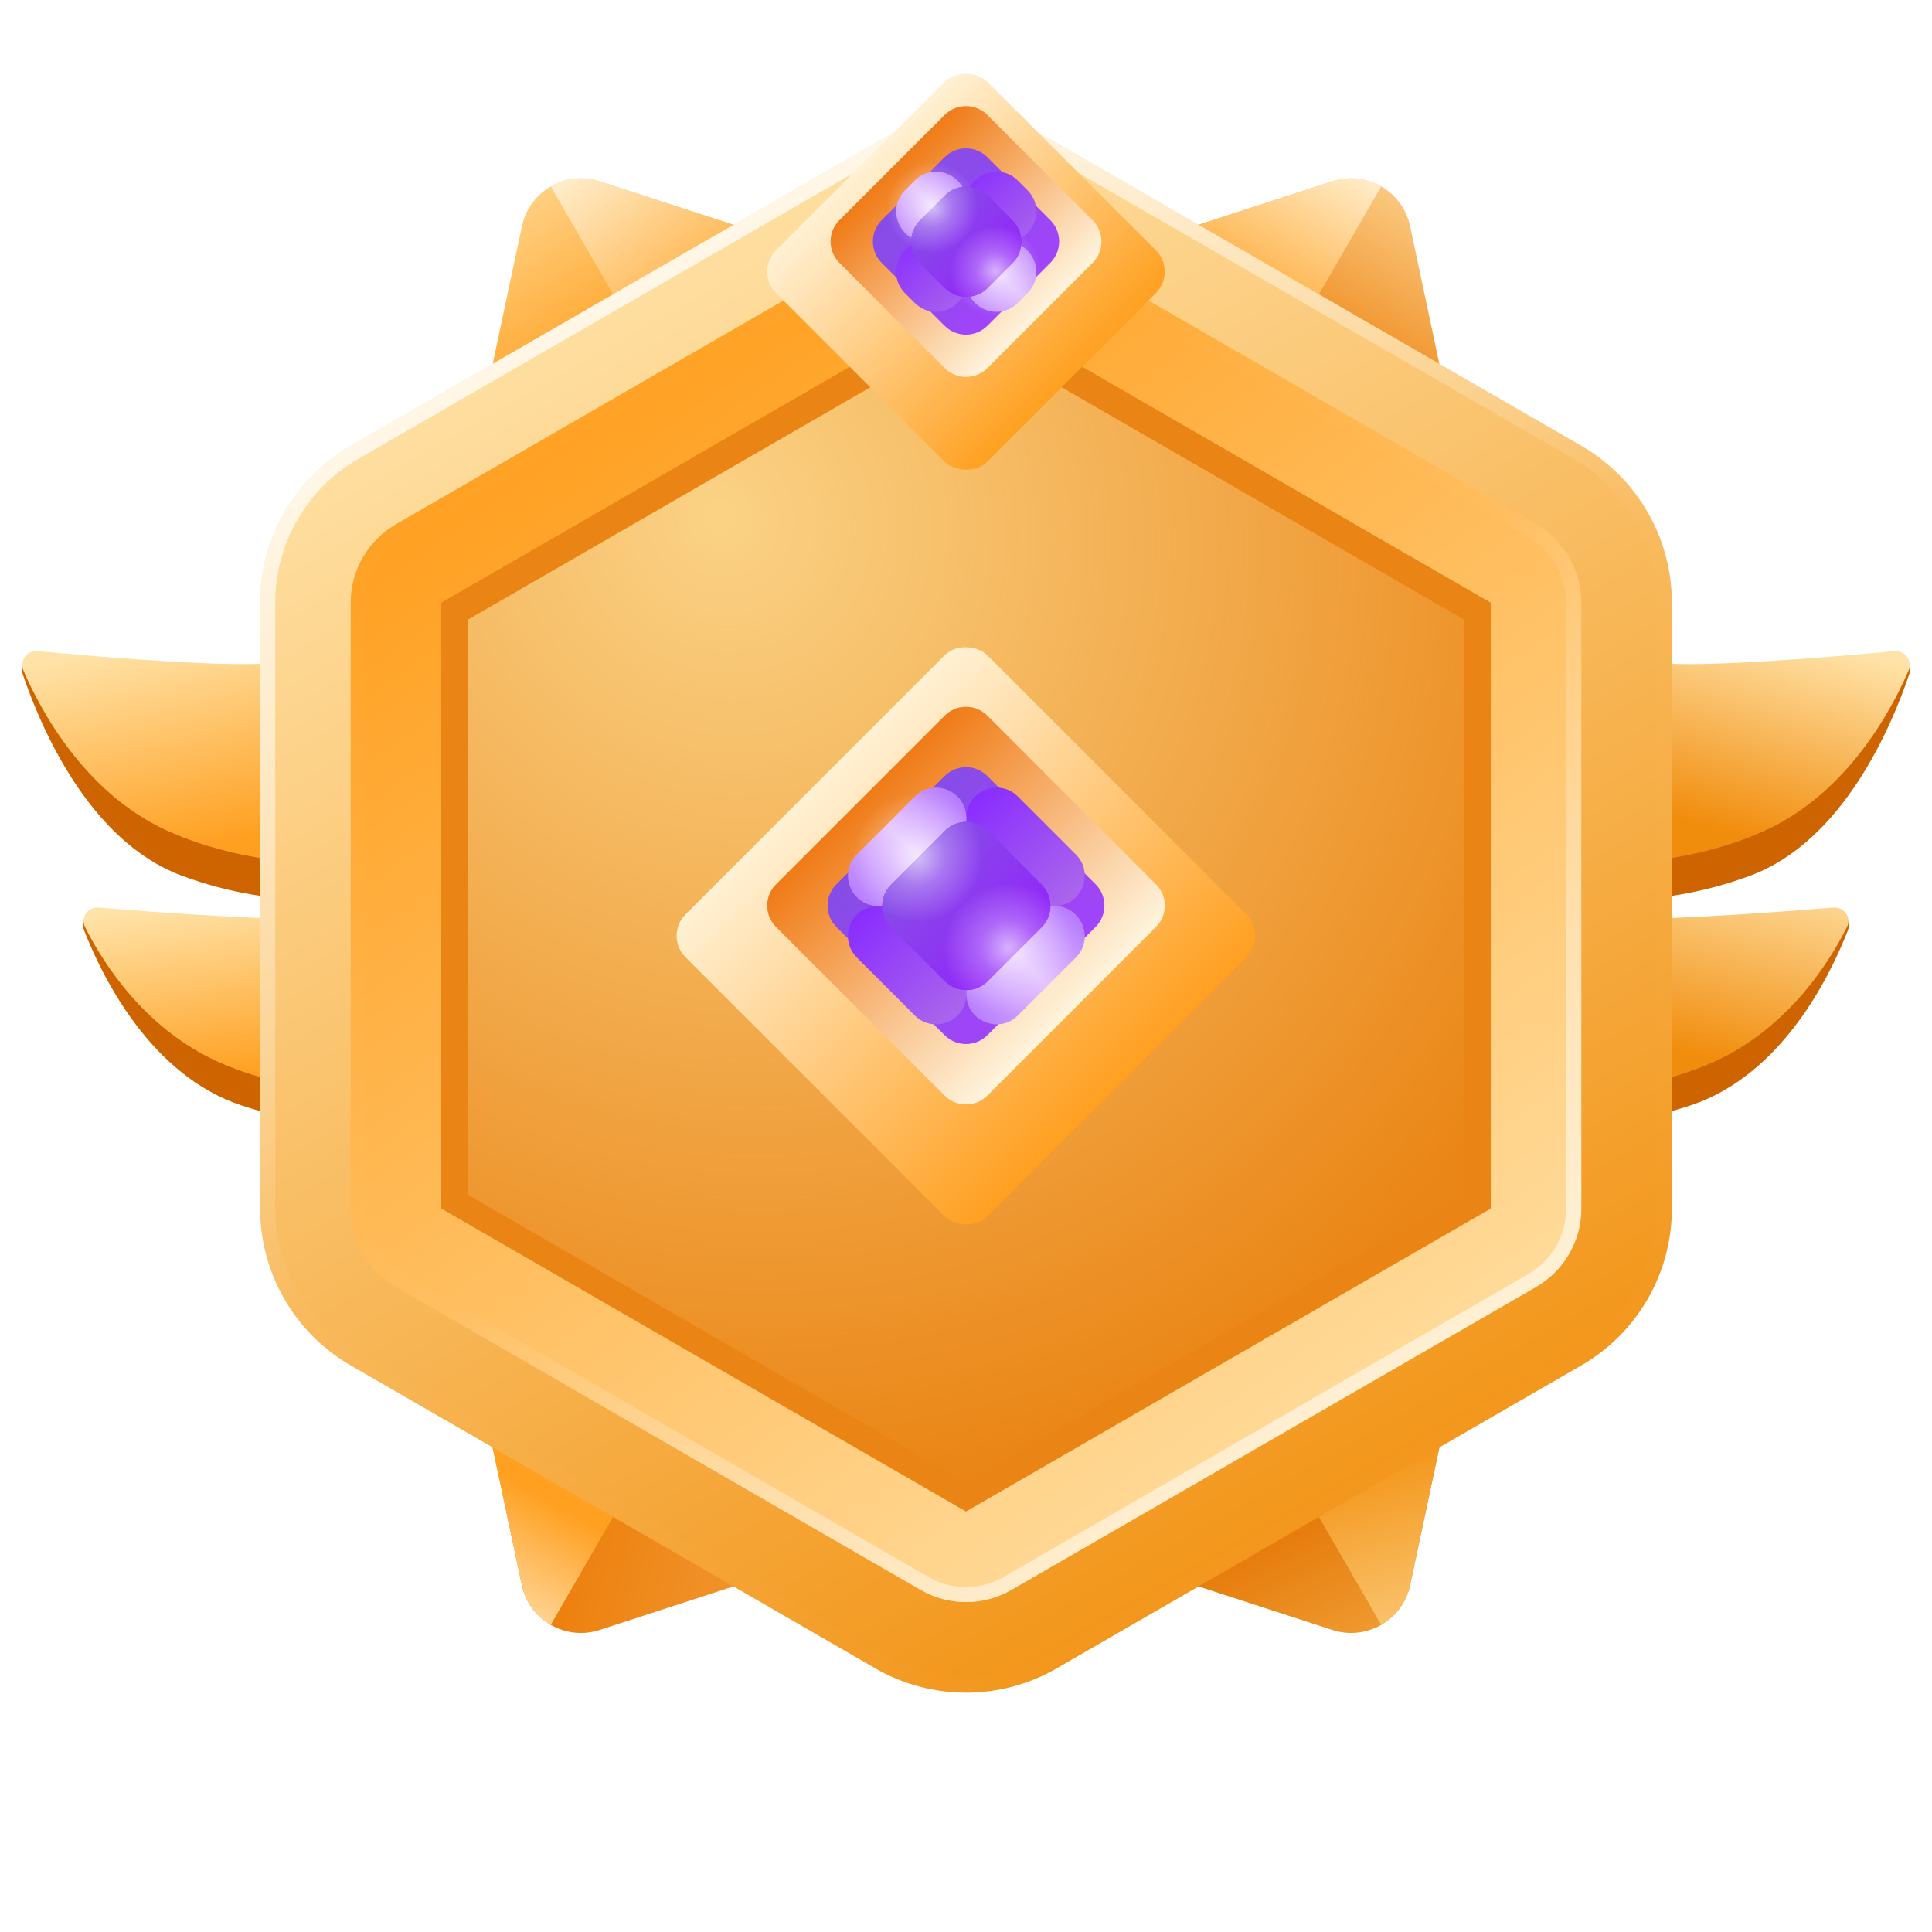
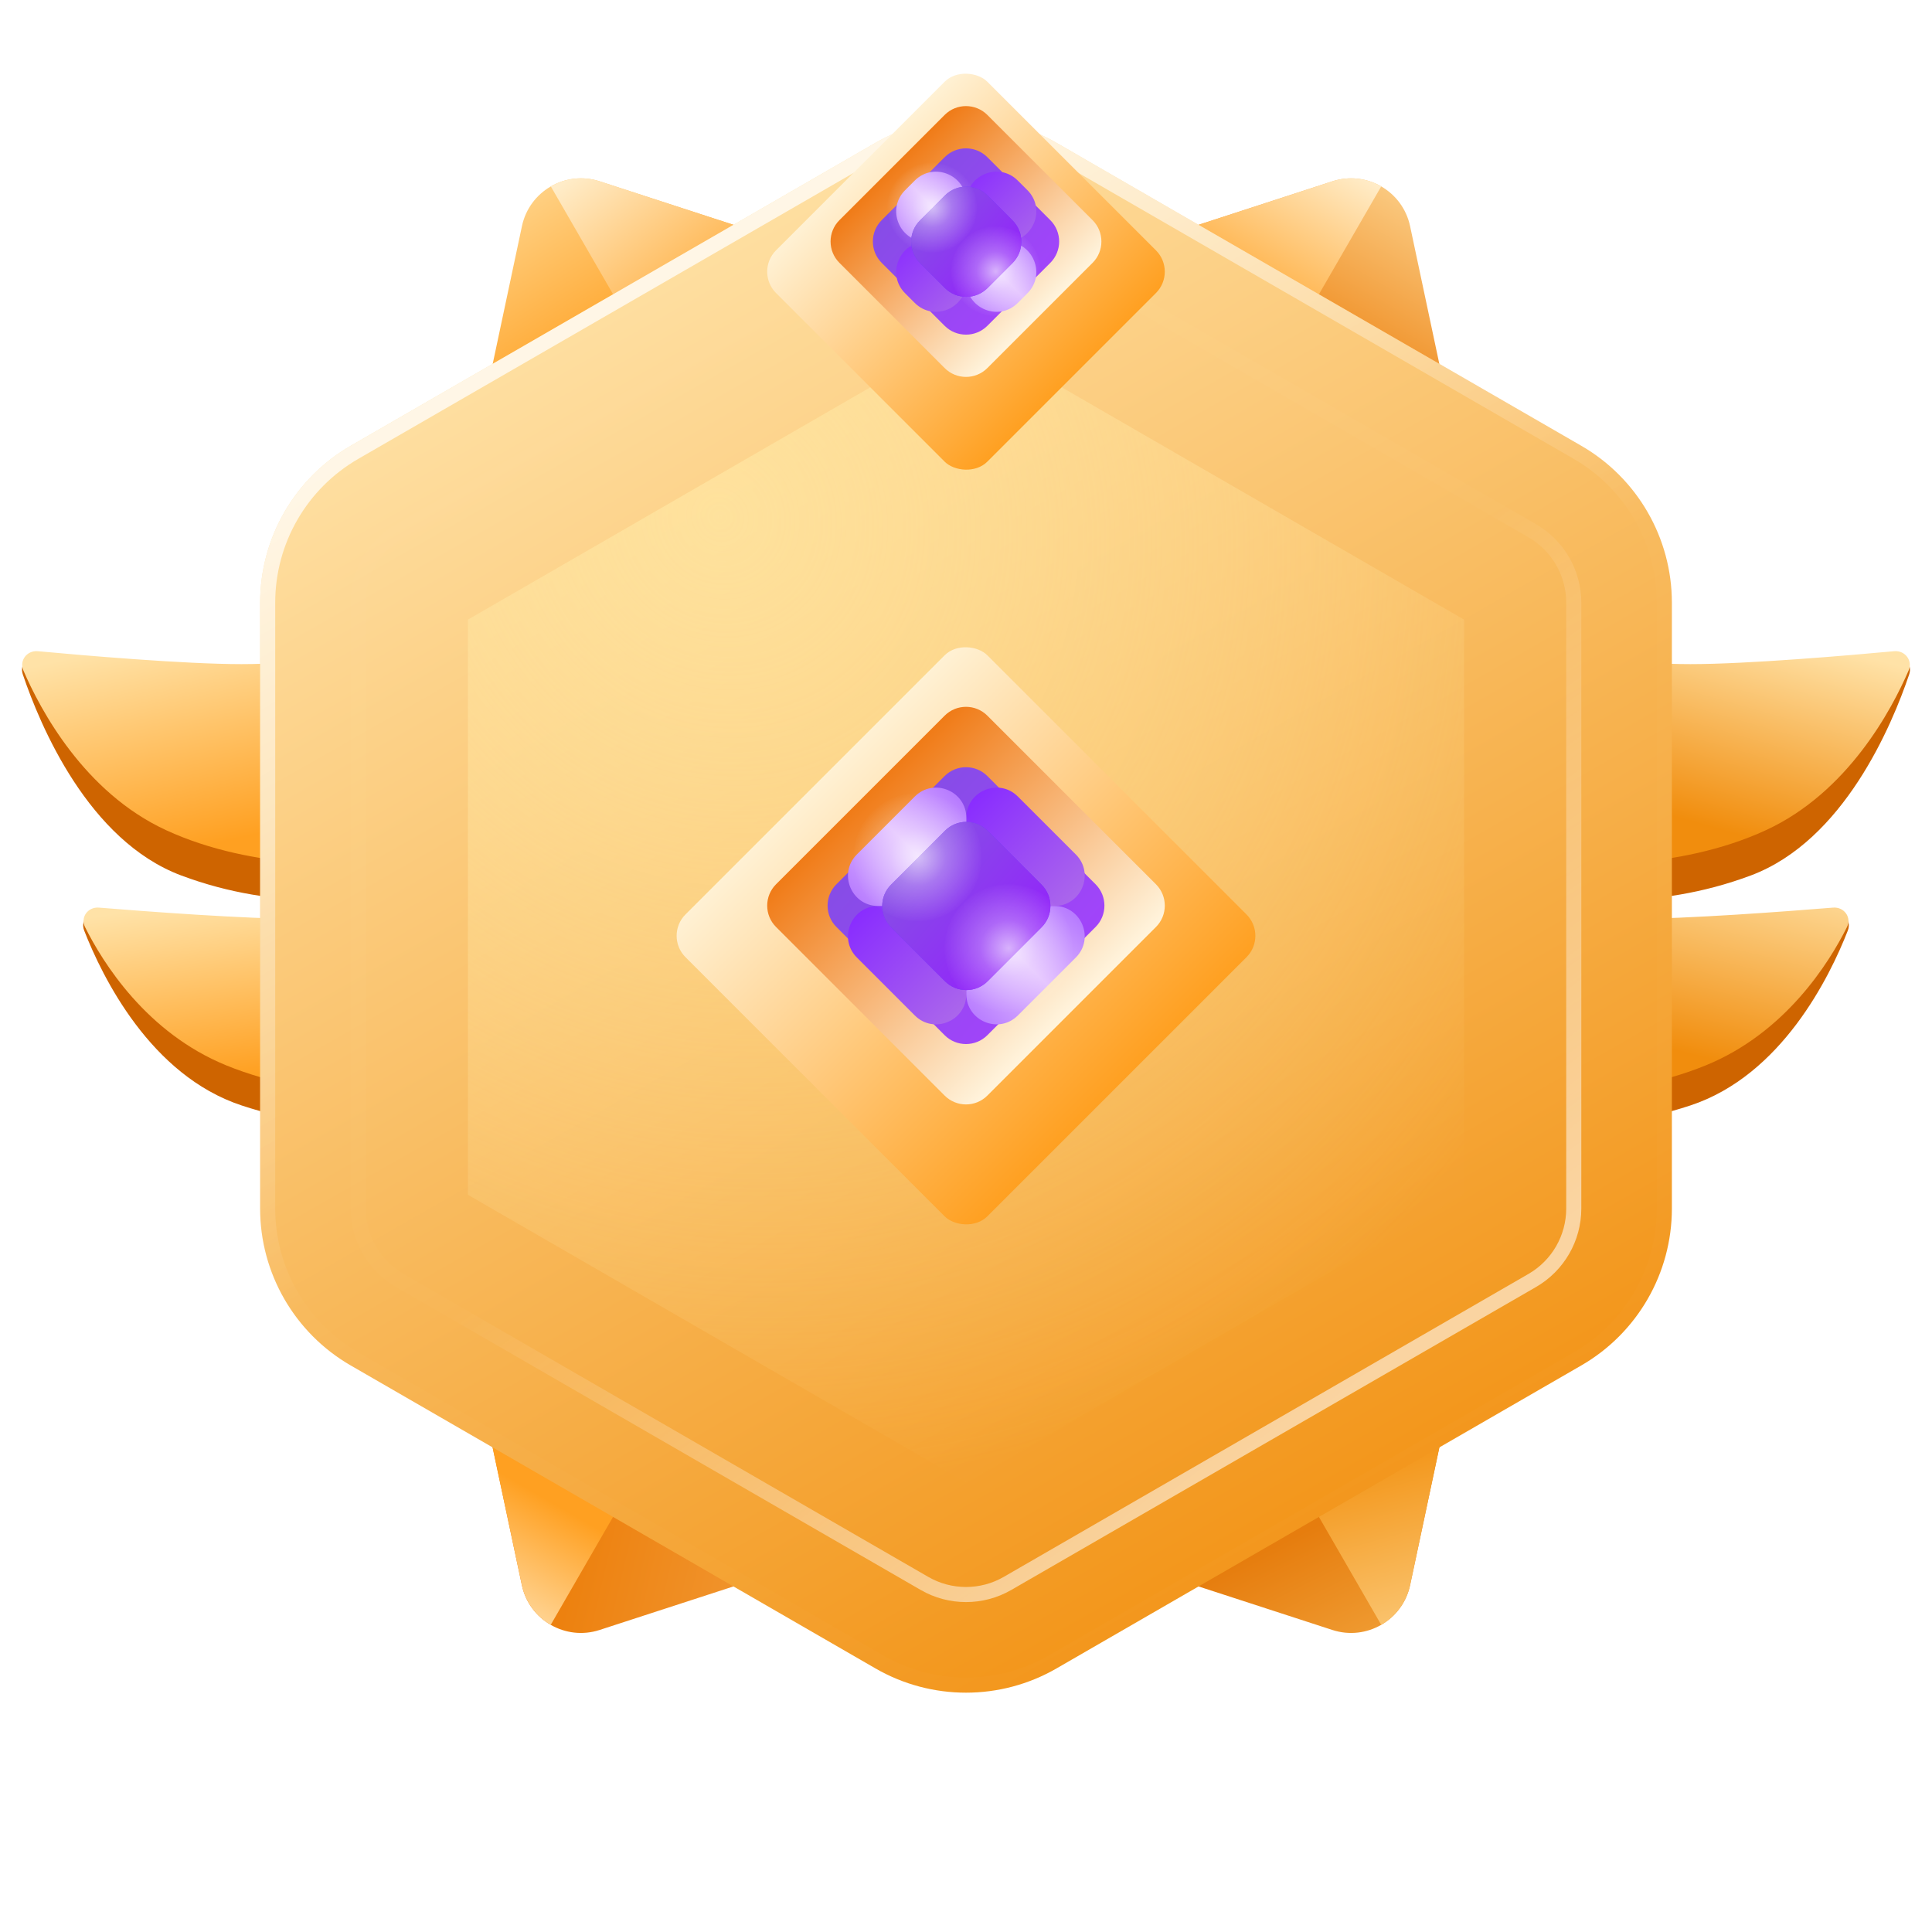
<svg xmlns="http://www.w3.org/2000/svg" width="64" height="64" viewBox="0 0 64 64" fill="none">
  <path fill-rule="evenodd" clip-rule="evenodd" d="M0.755 22.338C0.631 21.971 0.971 21.638 1.344 21.741C2.878 22.165 6.135 23 8 23C9.828 23 11.924 22.733 12.918 22.589C13.224 22.545 13.5 22.781 13.5 23.09V29.123C13.5 29.346 13.352 29.541 13.134 29.586C12.137 29.792 9.232 30.212 6 29C2.928 27.848 1.331 24.042 0.755 22.338Z" fill="#CE6400" />
  <path fill-rule="evenodd" clip-rule="evenodd" d="M0.774 22.209C0.632 21.878 0.897 21.539 1.255 21.572C2.748 21.71 6.098 22 8 22C9.828 22 11.924 21.733 12.918 21.589C13.224 21.545 13.5 21.781 13.5 22.09V28.071C13.5 28.318 13.32 28.526 13.074 28.551C11.889 28.67 8.447 28.86 5.5 27.5C2.786 26.247 1.333 23.507 0.774 22.209Z" fill="url(#paint0_linear_7538_196445)" />
  <path fill-rule="evenodd" clip-rule="evenodd" d="M2.789 30.827C2.648 30.466 2.973 30.122 3.35 30.214C4.886 30.588 8.137 31.323 10 31.323C11.834 31.323 13.938 31.086 14.928 30.96C15.23 30.921 15.5 31.156 15.5 31.461V36.669C15.5 36.898 15.345 37.096 15.12 37.137C14.111 37.32 11.217 37.682 8 36.618C4.987 35.621 3.392 32.37 2.789 30.827Z" fill="#CE6400" />
  <path fill-rule="evenodd" clip-rule="evenodd" d="M2.818 30.713C2.654 30.386 2.914 30.036 3.278 30.066C4.782 30.188 8.108 30.441 10 30.441C11.834 30.441 13.938 30.204 14.928 30.077C15.23 30.038 15.5 30.274 15.5 30.579V35.74C15.5 35.99 15.315 36.2 15.066 36.222C13.874 36.327 10.44 36.491 7.5 35.294C4.853 34.216 3.406 31.89 2.818 30.713Z" fill="url(#paint1_linear_7538_196445)" />
  <path fill-rule="evenodd" clip-rule="evenodd" d="M63.245 22.338C63.369 21.971 63.029 21.638 62.656 21.741C61.122 22.165 57.865 23 56 23C54.172 23 52.076 22.733 51.082 22.589C50.776 22.545 50.5 22.781 50.5 23.09V29.123C50.5 29.346 50.648 29.541 50.866 29.586C51.863 29.792 54.768 30.212 58 29C61.072 27.848 62.669 24.042 63.245 22.338Z" fill="#CE6400" />
  <path fill-rule="evenodd" clip-rule="evenodd" d="M63.226 22.209C63.368 21.878 63.103 21.539 62.745 21.572C61.252 21.71 57.902 22 56 22C54.172 22 52.076 21.733 51.082 21.589C50.776 21.545 50.5 21.781 50.5 22.09V28.071C50.5 28.318 50.68 28.526 50.926 28.551C52.111 28.67 55.553 28.86 58.5 27.5C61.214 26.247 62.667 23.507 63.226 22.209Z" fill="url(#paint2_linear_7538_196445)" />
  <path fill-rule="evenodd" clip-rule="evenodd" d="M61.211 30.827C61.352 30.466 61.027 30.122 60.65 30.214C59.114 30.588 55.863 31.323 54 31.323C52.166 31.323 50.062 31.086 49.072 30.96C48.77 30.921 48.5 31.156 48.5 31.461V36.669C48.5 36.898 48.654 37.096 48.88 37.137C49.889 37.32 52.783 37.682 56 36.618C59.013 35.621 60.608 32.37 61.211 30.827Z" fill="#CE6400" />
  <path fill-rule="evenodd" clip-rule="evenodd" d="M61.182 30.713C61.346 30.386 61.086 30.036 60.722 30.066C59.218 30.188 55.892 30.441 54 30.441C52.166 30.441 50.062 30.204 49.072 30.077C48.77 30.038 48.5 30.274 48.5 30.579V35.74C48.5 35.99 48.685 36.2 48.934 36.222C50.126 36.327 53.56 36.491 56.5 35.294C59.147 34.216 60.594 31.89 61.182 30.713Z" fill="url(#paint3_linear_7538_196445)" />
-   <path fill-rule="evenodd" clip-rule="evenodd" d="M19.862 53.995C18.733 54.362 17.534 53.67 17.287 52.508L14.954 41.521L30.543 50.521L19.862 53.995Z" fill="url(#paint4_linear_7538_196445)" />
+   <path fill-rule="evenodd" clip-rule="evenodd" d="M19.862 53.995C18.733 54.362 17.534 53.67 17.287 52.508L14.954 41.521L30.543 50.521L19.862 53.995" fill="url(#paint4_linear_7538_196445)" />
  <path fill-rule="evenodd" clip-rule="evenodd" d="M14.954 41.522L22.748 46.022L18.244 53.825C17.831 53.587 17.501 53.201 17.341 52.712C17.32 52.645 17.302 52.577 17.287 52.508L14.954 41.522Z" fill="url(#paint5_linear_7538_196445)" />
  <path fill-rule="evenodd" clip-rule="evenodd" d="M46.711 7.492C46.465 6.33 45.266 5.638 44.136 6.006L33.456 9.479L49.044 18.479L46.711 7.492Z" fill="url(#paint6_linear_7538_196445)" />
  <path fill-rule="evenodd" clip-rule="evenodd" d="M33.455 9.479L41.249 13.979L45.754 6.176C45.342 5.937 44.842 5.845 44.339 5.951C44.27 5.966 44.202 5.984 44.136 6.006L33.455 9.479Z" fill="url(#paint7_linear_7538_196445)" />
  <path fill-rule="evenodd" clip-rule="evenodd" d="M17.29 7.492C17.536 6.33 18.735 5.638 19.865 6.006L30.546 9.479L14.957 18.479L17.29 7.492Z" fill="url(#paint8_linear_7538_196445)" />
  <path fill-rule="evenodd" clip-rule="evenodd" d="M30.546 9.479L22.752 13.979L18.247 6.176C18.66 5.937 19.159 5.845 19.662 5.951C19.731 5.966 19.799 5.984 19.865 6.006L30.546 9.479Z" fill="url(#paint9_linear_7538_196445)" />
  <path fill-rule="evenodd" clip-rule="evenodd" d="M44.137 53.995C45.266 54.362 46.465 53.67 46.712 52.508L49.044 41.521L33.456 50.521L44.137 53.995Z" fill="url(#paint10_linear_7538_196445)" />
  <path fill-rule="evenodd" clip-rule="evenodd" d="M49.045 41.522L41.251 46.022L45.755 53.825C46.169 53.587 46.498 53.201 46.657 52.712C46.679 52.645 46.697 52.577 46.712 52.508L49.045 41.522Z" fill="url(#paint11_linear_7538_196445)" />
  <path fill-rule="evenodd" clip-rule="evenodd" d="M29 4.732C30.856 3.66 33.144 3.66 35 4.732L52.383 14.768C54.239 15.84 55.383 17.82 55.383 19.964V40.036C55.383 42.179 54.239 44.16 52.383 45.232L35 55.268C33.144 56.34 30.856 56.34 29 55.268L11.617 45.232C9.761 44.16 8.617 42.179 8.617 40.036V19.964C8.617 17.82 9.761 15.84 11.617 14.768L29 4.732Z" fill="url(#paint12_linear_7538_196445)" />
  <path d="M29.125 4.949C30.904 3.921 33.096 3.921 34.875 4.949L52.258 14.985C54.037 16.012 55.133 17.91 55.133 19.964V40.036C55.133 42.09 54.037 43.988 52.258 45.016L34.875 55.051C33.096 56.079 30.904 56.079 29.125 55.051L11.742 45.016C9.963 43.988 8.867 42.09 8.867 40.036V19.964C8.867 17.91 9.963 16.012 11.742 14.985L29.125 4.949Z" stroke="url(#paint13_linear_7538_196445)" stroke-width="0.5" />
-   <path fill-rule="evenodd" clip-rule="evenodd" d="M33.5 7.33C33.036 7.062 32.518 6.928 32 6.928C31.482 6.928 30.964 7.062 30.5 7.33L13.117 17.366C12.653 17.634 12.278 18.015 12.019 18.464C11.76 18.912 11.617 19.428 11.617 19.964L11.617 40.035C11.617 40.571 11.76 41.087 12.019 41.535C12.278 41.984 12.653 42.366 13.117 42.633L30.5 52.669C30.964 52.937 31.482 53.071 32 53.071C32.518 53.071 33.036 52.937 33.5 52.669L50.883 42.633C51.811 42.098 52.383 41.107 52.383 40.035V19.964C52.383 19.428 52.24 18.912 51.981 18.464C51.722 18.015 51.347 17.634 50.883 17.366L33.5 7.33Z" fill="url(#paint14_linear_7538_196445)" />
  <path d="M32 7.178C32.475 7.178 32.949 7.301 33.375 7.546L50.758 17.582C51.183 17.828 51.527 18.177 51.764 18.589C52.002 19 52.133 19.472 52.133 19.964V40.035C52.133 41.018 51.608 41.926 50.758 42.417L33.375 52.453C32.949 52.699 32.475 52.821 32 52.821C31.525 52.821 31.05 52.699 30.625 52.453L13.242 42.417C12.817 42.171 12.473 41.822 12.236 41.41C11.998 40.999 11.867 40.527 11.867 40.035V19.964C11.867 19.472 11.998 19 12.236 18.589C12.473 18.177 12.817 17.828 13.242 17.582L30.625 7.546C31.05 7.301 31.525 7.178 32 7.178Z" stroke="url(#paint15_linear_7538_196445)" stroke-width="0.5" />
-   <path fill-rule="evenodd" clip-rule="evenodd" d="M32 9.928L14.617 19.964V40.035L32 50.071L49.383 40.035V19.964L32 9.928Z" fill="#EA8515" />
  <path fill-rule="evenodd" clip-rule="evenodd" d="M32 11L15.5 20.526L15.5 39.579L32 49.105L48.5 39.579V20.526L32 11Z" fill="url(#paint16_radial_7538_196445)" />
  <g filter="url(#filter0_d_7538_196445)">
    <rect x="22" y="30" width="14.142" height="14.142" rx="1" transform="rotate(-45 22 30)" fill="url(#paint17_linear_7538_196445)" />
  </g>
  <path fill-rule="evenodd" clip-rule="evenodd" d="M32.707 23.707C32.317 23.317 31.683 23.317 31.293 23.707L25.707 29.293C25.317 29.683 25.317 30.317 25.707 30.707L31.293 36.293C31.683 36.683 32.317 36.683 32.707 36.293L38.293 30.707C38.683 30.317 38.683 29.683 38.293 29.293L32.707 23.707Z" fill="url(#paint18_linear_7538_196445)" />
  <path fill-rule="evenodd" clip-rule="evenodd" d="M32.707 25.707C32.317 25.317 31.683 25.317 31.293 25.707L27.707 29.293C27.317 29.683 27.317 30.317 27.707 30.707L31.293 34.293C31.683 34.683 32.317 34.683 32.707 34.293L36.293 30.707C36.683 30.317 36.683 29.683 36.293 29.293L32.707 25.707Z" fill="url(#paint19_linear_7538_196445)" />
  <path fill-rule="evenodd" clip-rule="evenodd" d="M32.011 31.012C32.011 30.459 31.563 30.012 31.011 30.012H29.092C28.201 30.012 27.755 31.089 28.385 31.719L30.304 33.638C30.934 34.268 32.011 33.822 32.011 32.931L32.011 31.012Z" fill="url(#paint20_linear_7538_196445)" />
  <path fill-rule="evenodd" clip-rule="evenodd" d="M33.011 30.012C32.459 30.012 32.011 30.46 32.011 31.012L32.011 32.931C32.011 33.822 33.089 34.268 33.718 33.638L35.638 31.719C36.268 31.089 35.821 30.012 34.931 30.012L33.011 30.012Z" fill="url(#paint21_linear_7538_196445)" />
  <path fill-rule="evenodd" clip-rule="evenodd" d="M33.718 26.386C33.089 25.756 32.011 26.202 32.011 27.093L32.011 29.012C32.011 29.565 32.459 30.012 33.011 30.012L34.931 30.012C35.821 30.012 36.268 28.935 35.638 28.305L33.718 26.386Z" fill="url(#paint22_linear_7538_196445)" />
  <path fill-rule="evenodd" clip-rule="evenodd" d="M32.011 27.093C32.011 26.202 30.934 25.756 30.304 26.386L28.385 28.305C27.755 28.935 28.201 30.012 29.092 30.012H31.011C31.563 30.012 32.011 29.564 32.011 29.012L32.011 27.093Z" fill="url(#paint23_linear_7538_196445)" />
  <g filter="url(#filter1_i_7538_196445)">
    <path fill-rule="evenodd" clip-rule="evenodd" d="M32.718 27.519C32.327 27.128 31.694 27.128 31.303 27.519L29.518 29.305C29.127 29.695 29.127 30.328 29.518 30.719L31.303 32.505C31.694 32.895 32.327 32.895 32.718 32.505L34.503 30.719C34.894 30.328 34.894 29.695 34.503 29.305L32.718 27.519Z" fill="#7036FC" />
  </g>
  <path fill-rule="evenodd" clip-rule="evenodd" d="M32.718 27.519C32.327 27.128 31.694 27.128 31.303 27.519L29.518 29.305C29.127 29.695 29.127 30.328 29.518 30.719L31.303 32.505C31.694 32.895 32.327 32.895 32.718 32.505L34.503 30.719C34.894 30.328 34.894 29.695 34.503 29.305L32.718 27.519Z" fill="url(#paint24_linear_7538_196445)" />
  <circle cx="30.395" cy="28.396" r="2.121" fill="url(#paint25_radial_7538_196445)" />
  <circle cx="33.412" cy="31.413" r="2.121" fill="url(#paint26_radial_7538_196445)" />
  <g filter="url(#filter2_d_7538_196445)">
    <rect x="25" y="8" width="9.899" height="9.899" rx="1" transform="rotate(-45 25 8)" fill="url(#paint27_linear_7538_196445)" />
  </g>
  <path fill-rule="evenodd" clip-rule="evenodd" d="M32.707 3.807C32.316 3.417 31.683 3.417 31.293 3.807L27.807 7.293C27.416 7.683 27.416 8.317 27.807 8.707L31.293 12.193C31.683 12.583 32.316 12.583 32.707 12.193L36.193 8.707C36.583 8.317 36.583 7.683 36.193 7.293L32.707 3.807Z" fill="url(#paint28_linear_7538_196445)" />
  <path fill-rule="evenodd" clip-rule="evenodd" d="M32.707 5.207C32.317 4.817 31.683 4.817 31.293 5.207L29.207 7.293C28.817 7.683 28.817 8.317 29.207 8.707L31.293 10.793C31.683 11.183 32.317 11.183 32.707 10.793L34.793 8.707C35.183 8.317 35.183 7.683 34.793 7.293L32.707 5.207Z" fill="url(#paint29_linear_7538_196445)" />
  <path fill-rule="evenodd" clip-rule="evenodd" d="M32.009 9.008C32.009 8.456 31.561 8.008 31.009 8.008H30.69C29.799 8.008 29.352 9.085 29.983 9.715L30.302 10.034C30.932 10.664 32.009 10.218 32.009 9.327L32.009 9.008Z" fill="url(#paint30_linear_7538_196445)" />
  <path fill-rule="evenodd" clip-rule="evenodd" d="M33.008 8.008C32.456 8.008 32.008 8.456 32.008 9.008V9.327C32.008 10.218 33.085 10.665 33.715 10.035L34.035 9.715C34.664 9.085 34.218 8.008 33.327 8.008L33.008 8.008Z" fill="url(#paint31_linear_7538_196445)" />
  <path fill-rule="evenodd" clip-rule="evenodd" d="M33.715 5.981C33.085 5.351 32.008 5.797 32.008 6.688V7.007C32.008 7.56 32.456 8.007 33.008 8.007L33.327 8.007C34.218 8.007 34.664 6.93 34.035 6.3L33.715 5.981Z" fill="url(#paint32_linear_7538_196445)" />
  <path fill-rule="evenodd" clip-rule="evenodd" d="M32.009 6.689C32.009 5.798 30.932 5.352 30.302 5.982L29.983 6.301C29.352 6.931 29.799 8.008 30.69 8.008H31.009C31.561 8.008 32.009 7.56 32.009 7.008L32.009 6.689Z" fill="url(#paint33_linear_7538_196445)" />
  <g filter="url(#filter3_i_7538_196445)">
    <path fill-rule="evenodd" clip-rule="evenodd" d="M32.716 6.475C32.325 6.084 31.692 6.084 31.301 6.475L30.476 7.301C30.085 7.691 30.085 8.324 30.476 8.715L31.301 9.541C31.692 9.931 32.325 9.931 32.716 9.541L33.541 8.715C33.932 8.324 33.932 7.691 33.541 7.301L32.716 6.475Z" fill="#7036FC" />
  </g>
  <path fill-rule="evenodd" clip-rule="evenodd" d="M32.716 6.475C32.325 6.084 31.692 6.084 31.301 6.475L30.476 7.301C30.085 7.691 30.085 8.324 30.476 8.715L31.301 9.541C31.692 9.931 32.325 9.931 32.716 9.541L33.541 8.715C33.932 8.324 33.932 7.691 33.541 7.301L32.716 6.475Z" fill="url(#paint34_linear_7538_196445)" />
  <circle cx="30.878" cy="6.877" r="1.485" fill="url(#paint35_radial_7538_196445)" />
  <circle cx="32.99" cy="8.989" r="1.485" fill="url(#paint36_radial_7538_196445)" />
  <defs>
    <filter id="filter0_d_7538_196445" x="20.414" y="19.414" width="23.172" height="23.172" filterUnits="userSpaceOnUse" color-interpolation-filters="sRGB">
      <feFlood flood-opacity="0" result="BackgroundImageFix" />
      <feColorMatrix in="SourceAlpha" type="matrix" values="0 0 0 0 0 0 0 0 0 0 0 0 0 0 0 0 0 0 127 0" result="hardAlpha" />
      <feOffset dy="1" />
      <feGaussianBlur stdDeviation="1" />
      <feColorMatrix type="matrix" values="0 0 0 0 0.262 0 0 0 0 0.164 0 0 0 0 0.123 0 0 0 0.304 0" />
      <feBlend mode="normal" in2="BackgroundImageFix" result="effect1_dropShadow_7538_196445" />
      <feBlend mode="normal" in="SourceGraphic" in2="effect1_dropShadow_7538_196445" result="shape" />
    </filter>
    <filter id="filter1_i_7538_196445" x="29.225" y="27.226" width="5.571" height="5.572" filterUnits="userSpaceOnUse" color-interpolation-filters="sRGB">
      <feFlood flood-opacity="0" result="BackgroundImageFix" />
      <feBlend mode="normal" in="SourceGraphic" in2="BackgroundImageFix" result="shape" />
      <feColorMatrix in="SourceAlpha" type="matrix" values="0 0 0 0 0 0 0 0 0 0 0 0 0 0 0 0 0 0 127 0" result="hardAlpha" />
      <feOffset />
      <feGaussianBlur stdDeviation="2.5" />
      <feComposite in2="hardAlpha" operator="arithmetic" k2="-1" k3="1" />
      <feColorMatrix type="matrix" values="0 0 0 0 0.042 0 0 0 0 0.164 0 0 0 0 0.192 0 0 0 0.207 0" />
      <feBlend mode="normal" in2="shape" result="effect1_innerShadow_7538_196445" />
    </filter>
    <filter id="filter2_d_7538_196445" x="23.414" y="0.414" width="17.172" height="17.172" filterUnits="userSpaceOnUse" color-interpolation-filters="sRGB">
      <feFlood flood-opacity="0" result="BackgroundImageFix" />
      <feColorMatrix in="SourceAlpha" type="matrix" values="0 0 0 0 0 0 0 0 0 0 0 0 0 0 0 0 0 0 127 0" result="hardAlpha" />
      <feOffset dy="1" />
      <feGaussianBlur stdDeviation="1" />
      <feColorMatrix type="matrix" values="0 0 0 0 0.262 0 0 0 0 0.164 0 0 0 0 0.123 0 0 0 0.304 0" />
      <feBlend mode="normal" in2="BackgroundImageFix" result="effect1_dropShadow_7538_196445" />
      <feBlend mode="normal" in="SourceGraphic" in2="effect1_dropShadow_7538_196445" result="shape" />
    </filter>
    <filter id="filter3_i_7538_196445" x="30.183" y="6.182" width="3.651" height="3.652" filterUnits="userSpaceOnUse" color-interpolation-filters="sRGB">
      <feFlood flood-opacity="0" result="BackgroundImageFix" />
      <feBlend mode="normal" in="SourceGraphic" in2="BackgroundImageFix" result="shape" />
      <feColorMatrix in="SourceAlpha" type="matrix" values="0 0 0 0 0 0 0 0 0 0 0 0 0 0 0 0 0 0 127 0" result="hardAlpha" />
      <feOffset />
      <feGaussianBlur stdDeviation="2.5" />
      <feComposite in2="hardAlpha" operator="arithmetic" k2="-1" k3="1" />
      <feColorMatrix type="matrix" values="0 0 0 0 0.042 0 0 0 0 0.164 0 0 0 0 0.192 0 0 0 0.207 0" />
      <feBlend mode="normal" in2="shape" result="effect1_innerShadow_7538_196445" />
    </filter>
    <linearGradient id="paint0_linear_7538_196445" x1="-2.014" y1="22.804" x2="-0.402" y2="29.716" gradientUnits="userSpaceOnUse">
      <stop stop-color="#FFE2A7" />
      <stop offset="1" stop-color="#FFA021" />
    </linearGradient>
    <linearGradient id="paint1_linear_7538_196445" x1="-0.032" y1="30.835" x2="0.84" y2="36.693" gradientUnits="userSpaceOnUse">
      <stop stop-color="#FFE2A7" />
      <stop offset="1" stop-color="#FFA021" />
    </linearGradient>
    <linearGradient id="paint2_linear_7538_196445" x1="66.064" y1="22.945" x2="64.196" y2="29.533" gradientUnits="userSpaceOnUse">
      <stop stop-color="#FFE2A7" />
      <stop offset="1" stop-color="#F18D0D" />
    </linearGradient>
    <linearGradient id="paint3_linear_7538_196445" x1="66.819" y1="30.409" x2="65.136" y2="37.194" gradientUnits="userSpaceOnUse">
      <stop stop-color="#FFE2A7" />
      <stop offset="1" stop-color="#F18D0D" />
    </linearGradient>
    <linearGradient id="paint4_linear_7538_196445" x1="48.832" y1="50.71" x2="20.807" y2="44.168" gradientUnits="userSpaceOnUse">
      <stop stop-color="#FFE2A7" />
      <stop offset="1" stop-color="#ED810F" />
    </linearGradient>
    <linearGradient id="paint5_linear_7538_196445" x1="18.784" y1="56.231" x2="21.459" y2="51.598" gradientUnits="userSpaceOnUse">
      <stop stop-color="#FFECC8" />
      <stop offset="1" stop-color="#FFA021" />
    </linearGradient>
    <linearGradient id="paint6_linear_7538_196445" x1="54.926" y1="8.715" x2="50.487" y2="16.405" gradientUnits="userSpaceOnUse">
      <stop stop-color="#FFE2A7" />
      <stop offset="1" stop-color="#ED810F" />
    </linearGradient>
    <linearGradient id="paint7_linear_7538_196445" x1="46.617" y1="6.674" x2="43.415" y2="12.22" gradientUnits="userSpaceOnUse">
      <stop stop-color="#FFECC8" />
      <stop offset="1" stop-color="#FFA021" />
      <stop offset="1" stop-color="#FFA021" />
    </linearGradient>
    <linearGradient id="paint8_linear_7538_196445" x1="8.801" y1="9.259" x2="13.257" y2="16.446" gradientUnits="userSpaceOnUse">
      <stop stop-color="#FFE2A7" />
      <stop offset="1" stop-color="#FFA021" />
    </linearGradient>
    <linearGradient id="paint9_linear_7538_196445" x1="16.383" y1="7.844" x2="20.902" y2="13.618" gradientUnits="userSpaceOnUse">
      <stop stop-color="#FFECC8" />
      <stop offset="1" stop-color="#FFA021" />
    </linearGradient>
    <linearGradient id="paint10_linear_7538_196445" x1="37.077" y1="66.306" x2="32.073" y2="56.299" gradientUnits="userSpaceOnUse">
      <stop stop-color="#FFCE6E" />
      <stop offset="1" stop-color="#E67D0E" />
    </linearGradient>
    <linearGradient id="paint11_linear_7538_196445" x1="43.264" y1="58.558" x2="40.747" y2="49.554" gradientUnits="userSpaceOnUse">
      <stop stop-color="#FFE2A7" />
      <stop offset="1" stop-color="#F39518" />
    </linearGradient>
    <linearGradient id="paint12_linear_7538_196445" x1="-1.046" y1="19.521" x2="24.087" y2="63.635" gradientUnits="userSpaceOnUse">
      <stop stop-color="#FFE2A7" />
      <stop offset="1" stop-color="#F29315" />
    </linearGradient>
    <linearGradient id="paint13_linear_7538_196445" x1="42.273" y1="24.341" x2="30.44" y2="4.147" gradientUnits="userSpaceOnUse">
      <stop stop-color="white" stop-opacity="0.01" />
      <stop offset="1" stop-color="white" stop-opacity="0.735" />
    </linearGradient>
    <linearGradient id="paint14_linear_7538_196445" x1="3.129" y1="24.611" x2="30.63" y2="63.108" gradientUnits="userSpaceOnUse">
      <stop stop-color="#FFA021" />
      <stop offset="1" stop-color="#FFE1A7" />
    </linearGradient>
    <linearGradient id="paint15_linear_7538_196445" x1="24.453" y1="36.176" x2="36.825" y2="52.129" gradientUnits="userSpaceOnUse">
      <stop stop-color="white" stop-opacity="0.01" />
      <stop offset="1" stop-color="white" stop-opacity="0.569" />
    </linearGradient>
    <radialGradient id="paint16_radial_7538_196445" cx="0" cy="0" r="1" gradientUnits="userSpaceOnUse" gradientTransform="translate(23.908 16.996) rotate(61.074) scale(32.768 30.591)">
      <stop stop-color="#FFE5A1" stop-opacity="0.803" />
      <stop offset="1" stop-color="#FFE5A1" stop-opacity="0.01" />
    </radialGradient>
    <linearGradient id="paint17_linear_7538_196445" x1="22" y1="30" x2="22" y2="44.142" gradientUnits="userSpaceOnUse">
      <stop stop-color="#FFF1D4" />
      <stop offset="1" stop-color="#FFA021" />
    </linearGradient>
    <linearGradient id="paint18_linear_7538_196445" x1="38.986" y1="29.995" x2="31.995" y2="23.005" gradientUnits="userSpaceOnUse">
      <stop stop-color="#FFF4DD" />
      <stop offset="1" stop-color="#F07B17" />
    </linearGradient>
    <linearGradient id="paint19_linear_7538_196445" x1="39.943" y1="29.466" x2="33.085" y2="23.48" gradientUnits="userSpaceOnUse">
      <stop stop-color="#A842FF" />
      <stop offset="1" stop-color="#874CE7" />
    </linearGradient>
    <linearGradient id="paint20_linear_7538_196445" x1="34.78" y1="31.844" x2="30.704" y2="27.768" gradientUnits="userSpaceOnUse">
      <stop stop-color="#B171E8" />
      <stop offset="1" stop-color="#882BFF" />
    </linearGradient>
    <linearGradient id="paint21_linear_7538_196445" x1="31.505" y1="34.042" x2="35.887" y2="29.66" gradientUnits="userSpaceOnUse">
      <stop stop-color="#AA67FF" />
      <stop offset="0.526" stop-color="#E2BFFF" />
      <stop offset="1" stop-color="#AA67FF" />
    </linearGradient>
    <linearGradient id="paint22_linear_7538_196445" x1="37.447" y1="29.178" x2="33.371" y2="25.102" gradientUnits="userSpaceOnUse">
      <stop stop-color="#B171E8" />
      <stop offset="1" stop-color="#882BFF" />
    </linearGradient>
    <linearGradient id="paint23_linear_7538_196445" x1="28.838" y1="31.375" x2="33.22" y2="26.993" gradientUnits="userSpaceOnUse">
      <stop stop-color="#AA67FF" />
      <stop offset="0.526" stop-color="#E2BFFF" />
      <stop offset="1" stop-color="#AA67FF" />
    </linearGradient>
    <linearGradient id="paint24_linear_7538_196445" x1="37.094" y1="29.67" x2="32.705" y2="25.839" gradientUnits="userSpaceOnUse">
      <stop stop-color="#961AFF" />
      <stop offset="1" stop-color="#874CE7" />
    </linearGradient>
    <radialGradient id="paint25_radial_7538_196445" cx="0" cy="0" r="1" gradientUnits="userSpaceOnUse" gradientTransform="translate(30.395 28.396) rotate(90) scale(2.121)">
      <stop stop-color="white" stop-opacity="0.639" />
      <stop offset="0.441" stop-color="white" stop-opacity="0.271" />
      <stop offset="1" stop-color="white" stop-opacity="0.01" />
    </radialGradient>
    <radialGradient id="paint26_radial_7538_196445" cx="0" cy="0" r="1" gradientUnits="userSpaceOnUse" gradientTransform="translate(33.412 31.413) rotate(90) scale(2.121)">
      <stop stop-color="white" stop-opacity="0.639" />
      <stop offset="0.441" stop-color="white" stop-opacity="0.271" />
      <stop offset="1" stop-color="white" stop-opacity="0.01" />
    </radialGradient>
    <linearGradient id="paint27_linear_7538_196445" x1="25" y1="8" x2="25" y2="17.899" gradientUnits="userSpaceOnUse">
      <stop stop-color="#FFF1D4" />
      <stop offset="1" stop-color="#FFA021" />
    </linearGradient>
    <linearGradient id="paint28_linear_7538_196445" x1="36.89" y1="7.997" x2="31.996" y2="3.103" gradientUnits="userSpaceOnUse">
      <stop stop-color="#FFF4DD" />
      <stop offset="1" stop-color="#F07B17" />
    </linearGradient>
    <linearGradient id="paint29_linear_7538_196445" x1="37.56" y1="7.626" x2="32.759" y2="3.436" gradientUnits="userSpaceOnUse">
      <stop stop-color="#A842FF" />
      <stop offset="1" stop-color="#874CE7" />
    </linearGradient>
    <linearGradient id="paint30_linear_7538_196445" x1="33.947" y1="9.29" x2="31.094" y2="6.437" gradientUnits="userSpaceOnUse">
      <stop stop-color="#B171E8" />
      <stop offset="1" stop-color="#882BFF" />
    </linearGradient>
    <linearGradient id="paint31_linear_7538_196445" x1="31.654" y1="10.829" x2="34.721" y2="7.762" gradientUnits="userSpaceOnUse">
      <stop stop-color="#AA67FF" />
      <stop offset="0.526" stop-color="#E2BFFF" />
      <stop offset="1" stop-color="#AA67FF" />
    </linearGradient>
    <linearGradient id="paint32_linear_7538_196445" x1="35.813" y1="7.423" x2="32.96" y2="4.57" gradientUnits="userSpaceOnUse">
      <stop stop-color="#B171E8" />
      <stop offset="1" stop-color="#882BFF" />
    </linearGradient>
    <linearGradient id="paint33_linear_7538_196445" x1="29.787" y1="8.962" x2="32.855" y2="5.895" gradientUnits="userSpaceOnUse">
      <stop stop-color="#AA67FF" />
      <stop offset="0.526" stop-color="#E2BFFF" />
      <stop offset="1" stop-color="#AA67FF" />
    </linearGradient>
    <linearGradient id="paint34_linear_7538_196445" x1="35.567" y1="7.769" x2="32.495" y2="5.087" gradientUnits="userSpaceOnUse">
      <stop stop-color="#961AFF" />
      <stop offset="1" stop-color="#874CE7" />
    </linearGradient>
    <radialGradient id="paint35_radial_7538_196445" cx="0" cy="0" r="1" gradientUnits="userSpaceOnUse" gradientTransform="translate(30.878 6.877) rotate(90) scale(1.485)">
      <stop stop-color="white" stop-opacity="0.639" />
      <stop offset="0.441" stop-color="white" stop-opacity="0.271" />
      <stop offset="1" stop-color="white" stop-opacity="0.01" />
    </radialGradient>
    <radialGradient id="paint36_radial_7538_196445" cx="0" cy="0" r="1" gradientUnits="userSpaceOnUse" gradientTransform="translate(32.99 8.989) rotate(90) scale(1.485)">
      <stop stop-color="white" stop-opacity="0.639" />
      <stop offset="0.441" stop-color="white" stop-opacity="0.271" />
      <stop offset="1" stop-color="white" stop-opacity="0.01" />
    </radialGradient>
  </defs>
</svg>